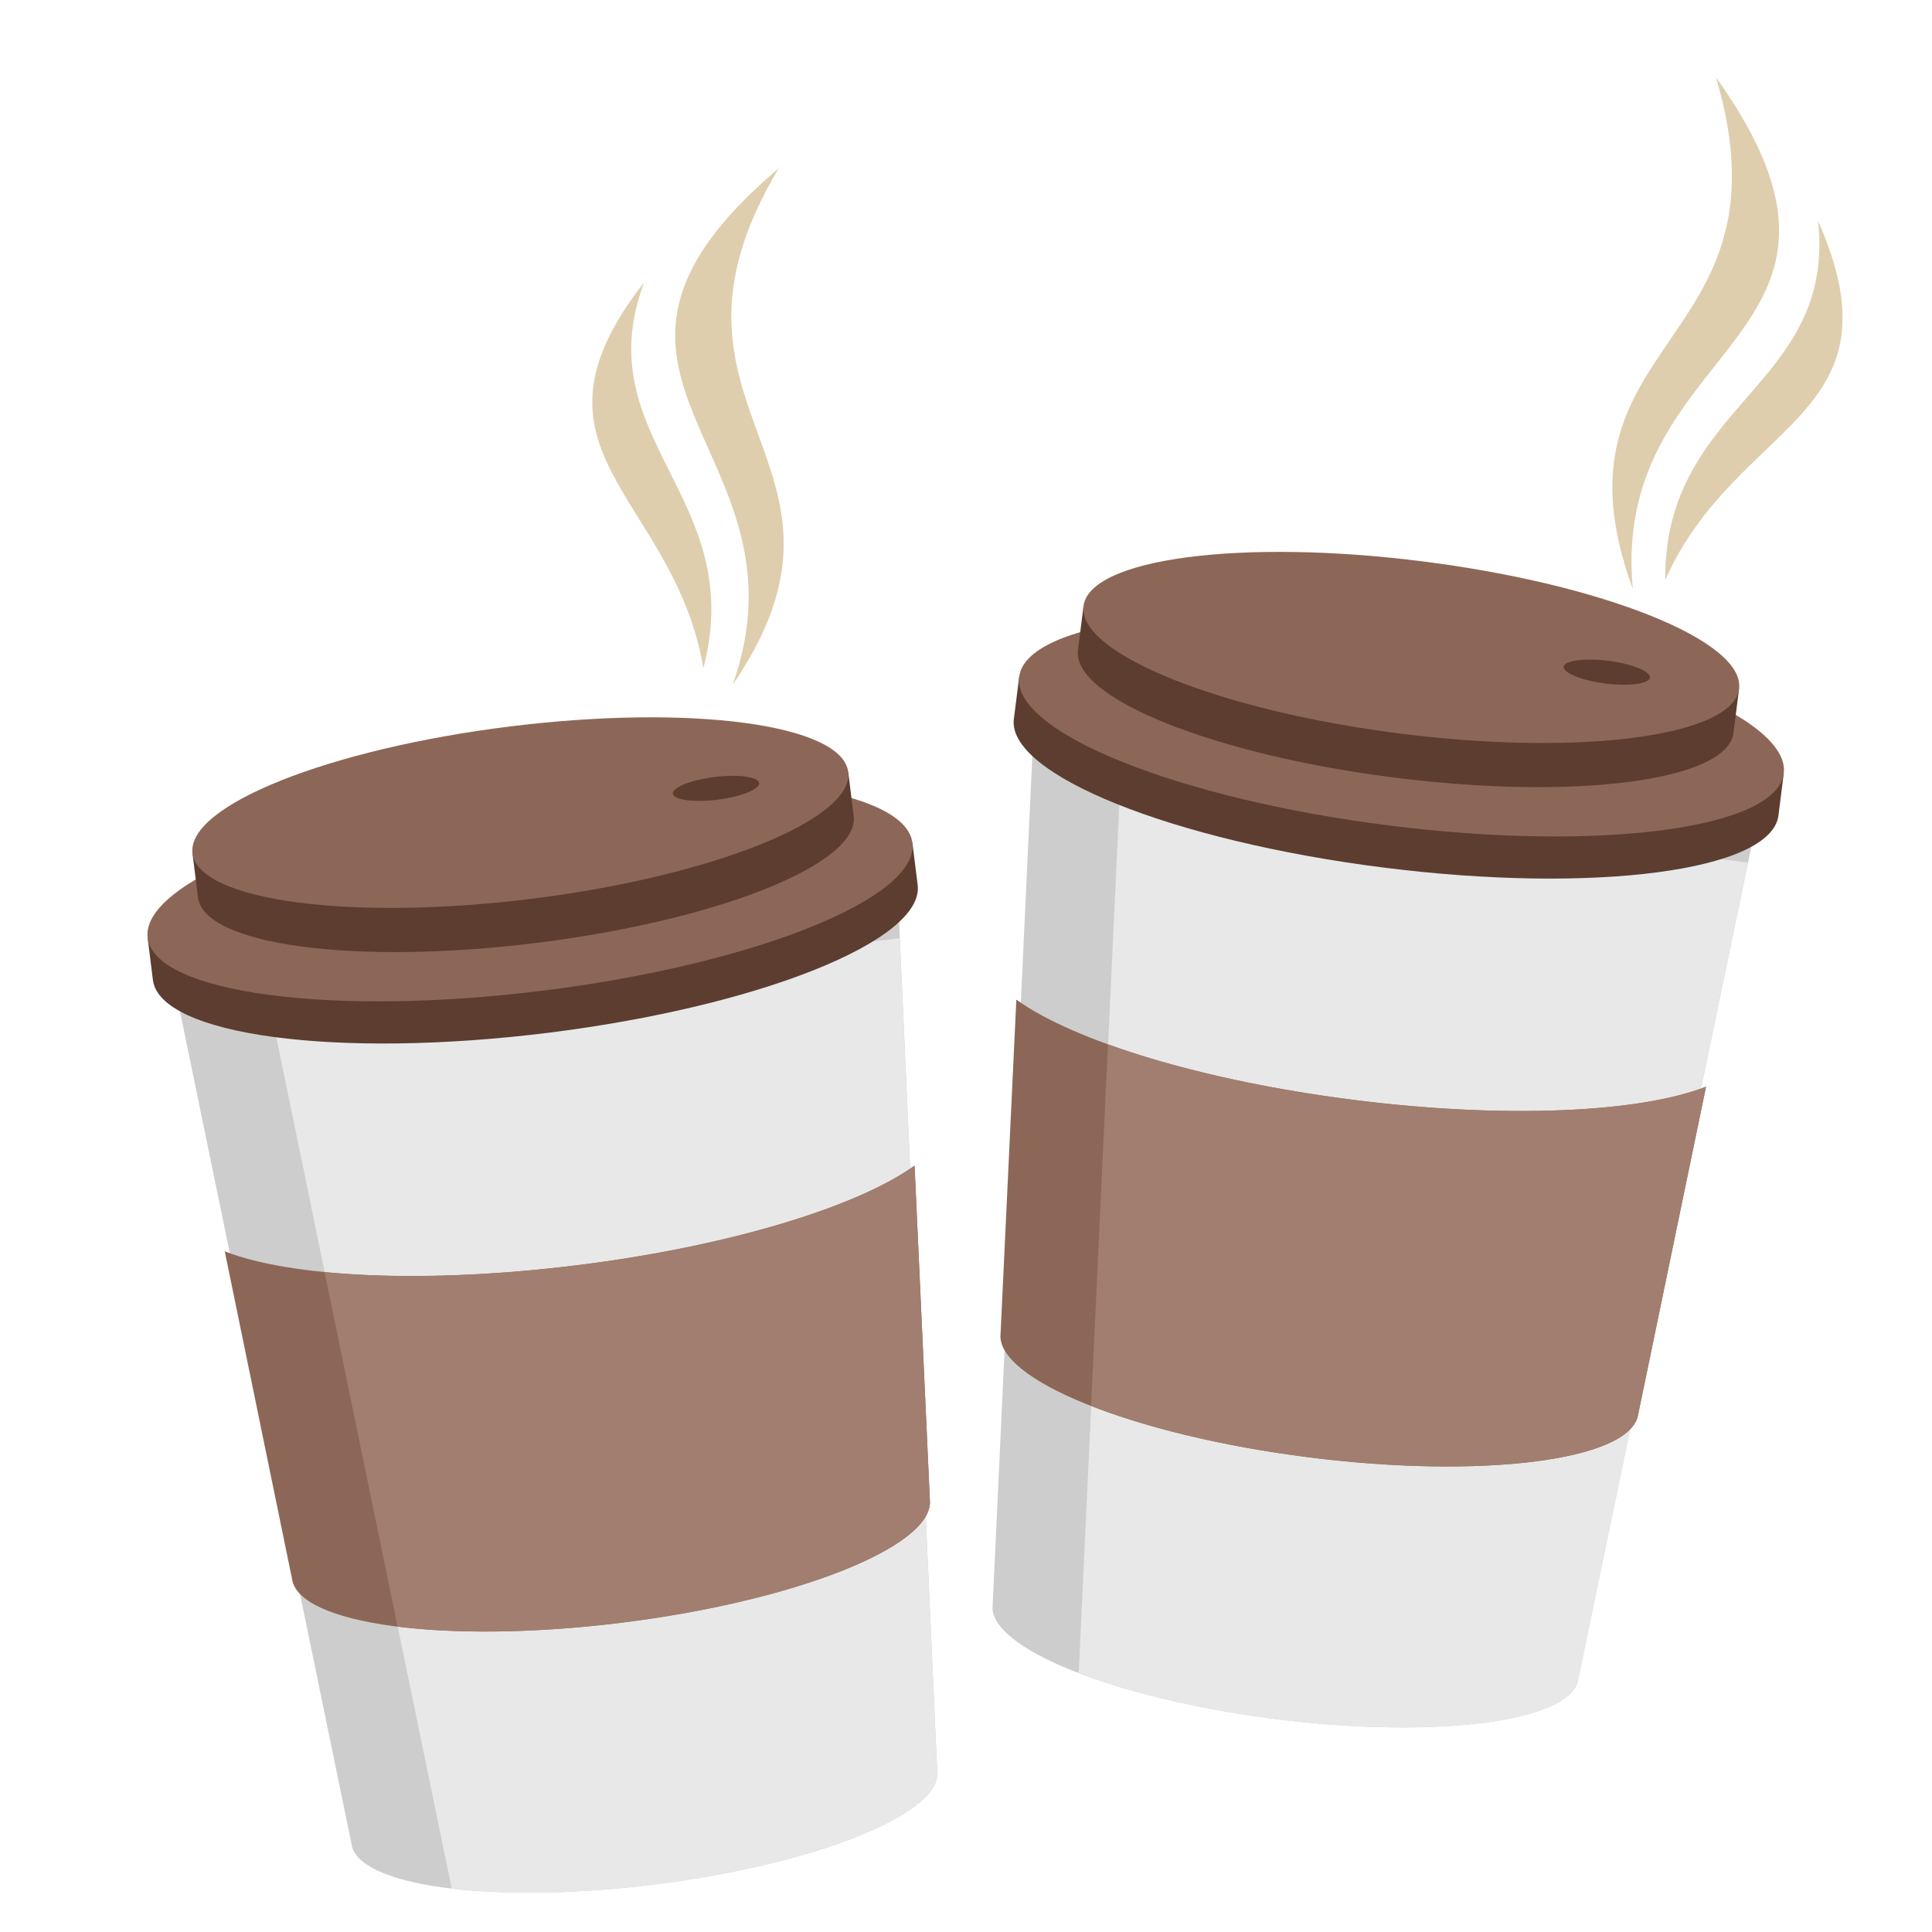
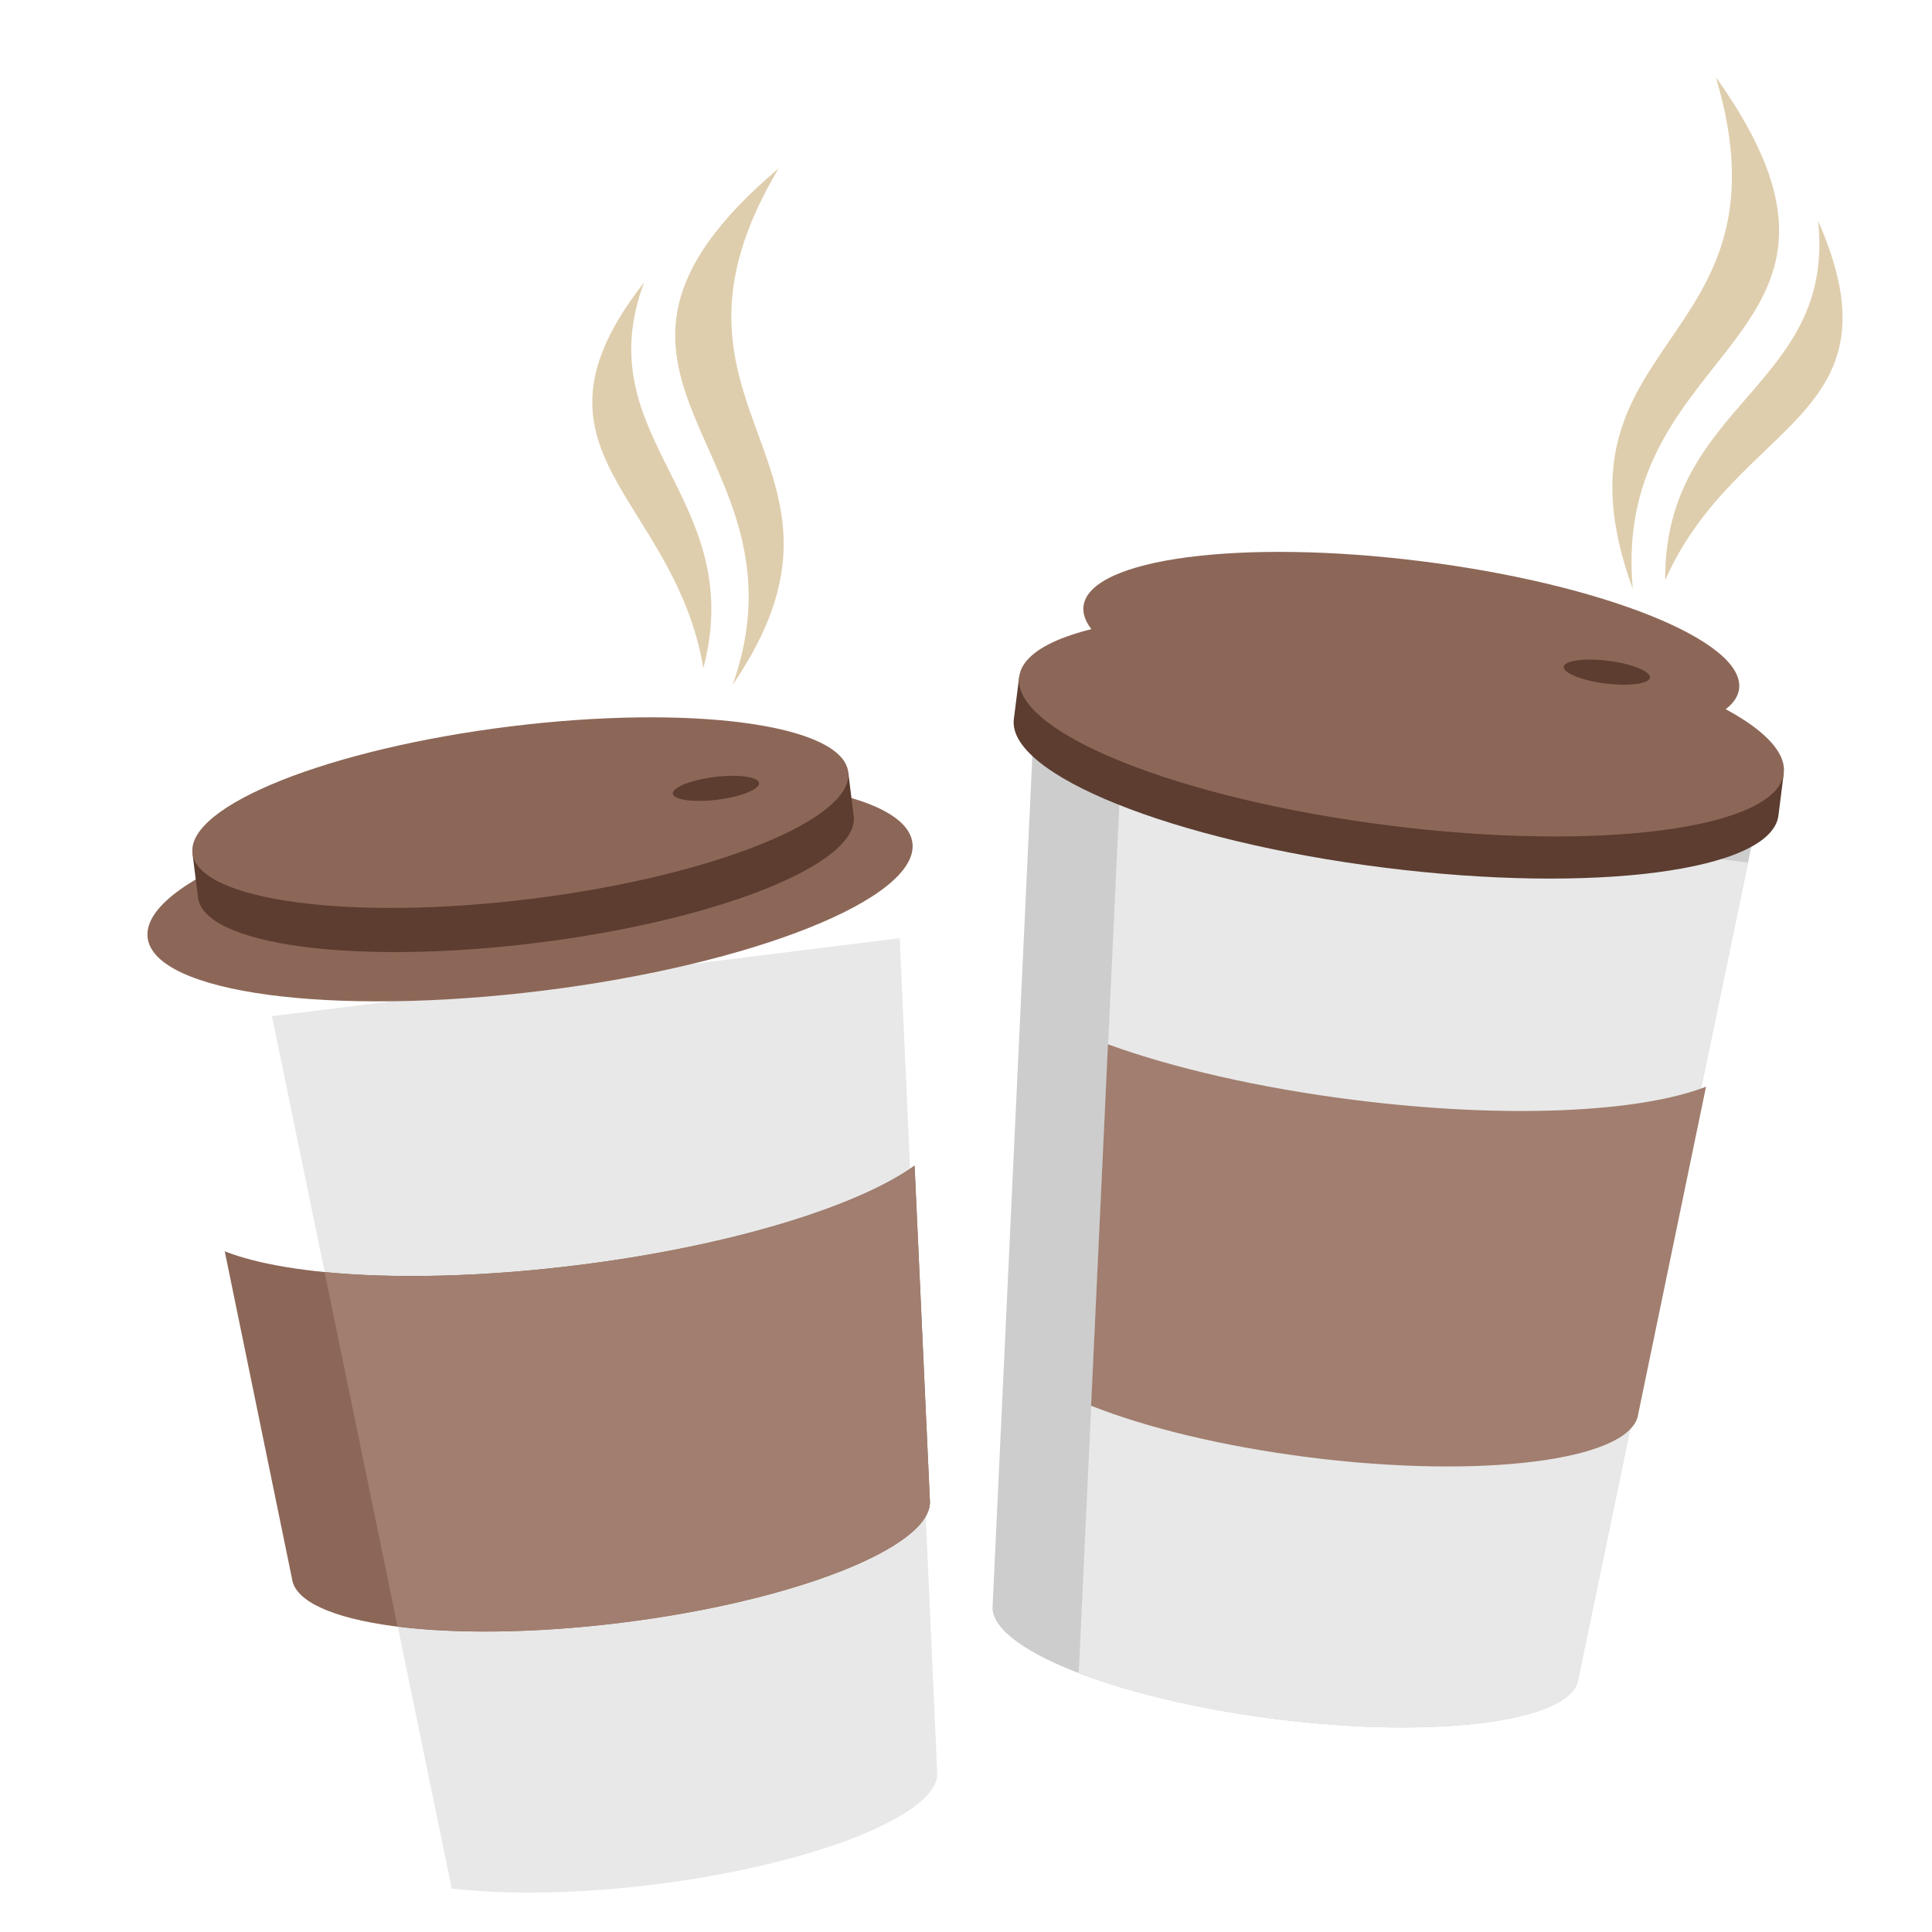
<svg xmlns="http://www.w3.org/2000/svg" width="52" height="52" viewBox="0 0 52 52" fill="none">
  <g clip-path="url(#clip0_1311_5797)">
-     <path d="M25.227 47.719L25.228 47.731C25.252 48.854 21.88 50.192 17.605 50.723C13.254 51.263 9.603 50.772 9.46 49.625L4.644 26.246L24.155 23.823L25.227 47.719Z" fill="#CDCDCD" />
    <path d="M25.226 47.718L25.228 47.731C25.251 48.854 21.88 50.191 17.605 50.722C15.525 50.981 13.609 50.998 12.15 50.83C12.146 50.796 12.141 50.762 12.137 50.728L7.32 27.35L24.216 25.251L25.226 47.718Z" fill="#E8E8E8" />
-     <path d="M14.076 22.383C18.223 21.867 21.89 22.072 23.626 22.801L24.558 22.685L24.699 23.819C24.885 25.31 20.429 27.093 14.75 27.798C9.059 28.505 4.301 27.866 4.115 26.375L3.974 25.241L4.906 25.126C6.423 23.993 9.915 22.899 14.076 22.383Z" fill="#5C3D30" />
    <path d="M14.609 26.664C20.275 25.961 24.744 24.176 24.558 22.686C24.372 21.195 19.602 20.558 13.936 21.261C8.257 21.967 3.788 23.751 3.974 25.242C4.16 26.733 8.93 27.369 14.609 26.664Z" fill="#8C6757" />
    <path d="M13.843 20.522C17.404 20.08 20.535 20.248 22.038 20.876L22.83 20.778L22.977 21.963C23.138 23.25 19.323 24.772 14.448 25.377C9.561 25.984 5.489 25.442 5.329 24.155L5.181 22.97L5.985 22.87C7.276 21.894 10.27 20.966 13.843 20.522Z" fill="#5C3D30" />
    <path d="M14.301 24.192C19.163 23.588 22.989 22.052 22.83 20.778C22.67 19.491 18.585 18.95 13.723 19.553C8.861 20.157 5.021 21.682 5.181 22.969C5.34 24.244 9.439 24.796 14.301 24.192Z" fill="#8C6757" />
    <path d="M19.308 21.525C19.946 21.446 20.452 21.241 20.431 21.075C20.41 20.909 19.87 20.834 19.232 20.913C18.593 20.993 18.088 21.198 18.108 21.363C18.129 21.529 18.67 21.604 19.308 21.525Z" fill="#5C3D30" />
    <path d="M25.029 40.405L25.03 40.418C25.053 41.644 21.386 43.096 16.728 43.675C11.98 44.264 8.012 43.722 7.858 42.486L6.049 33.679C7.82 34.377 11.433 34.563 15.529 34.054C19.613 33.547 23.07 32.484 24.616 31.373L25.029 40.405Z" fill="#8C6757" />
    <path d="M25.028 40.406L25.03 40.419C25.053 41.645 21.385 43.097 16.727 43.675C14.417 43.962 12.294 43.98 10.701 43.777L8.735 34.239C10.586 34.423 12.964 34.373 15.529 34.055C19.612 33.548 23.07 32.484 24.616 31.374L25.028 40.406Z" fill="#A17E6F" />
    <path d="M19.72 18.431C23.825 12.419 17.031 11.097 20.958 4.532C14.296 10.162 21.977 12.06 19.72 18.431Z" fill="#DFCEAD" />
    <path d="M17.336 7.601C15.761 11.818 20.142 13.371 18.932 17.983C18.129 13.302 13.745 12.189 17.336 7.601Z" fill="#DFCEAD" />
    <path d="M42.468 45.237L42.466 45.25C42.211 46.344 38.613 46.809 34.34 46.269C29.989 45.72 26.573 44.343 26.718 43.197L27.832 19.355L47.339 21.817L42.468 45.237Z" fill="#CDCDCD" />
    <path d="M42.468 45.237L42.466 45.25C42.211 46.344 38.613 46.808 34.339 46.269C32.26 46.006 30.399 45.551 29.026 45.028C29.031 44.994 29.035 44.961 29.039 44.926L30.153 21.084L47.045 23.217L42.468 45.237Z" fill="#E8E8E8" />
    <path d="M37.928 17.937C42.074 18.46 45.577 19.563 47.079 20.697L48.01 20.815L47.867 21.949C47.678 23.439 42.919 24.068 37.242 23.351C31.552 22.633 27.099 20.841 27.288 19.35L27.432 18.217L28.363 18.334C30.114 17.61 33.768 17.412 37.928 17.937Z" fill="#5C3D30" />
    <path d="M37.385 22.218C43.05 22.933 47.821 22.306 48.01 20.816C48.199 19.325 43.734 17.532 38.069 16.817C32.392 16.1 27.62 16.727 27.431 18.217C27.243 19.708 31.708 21.501 37.385 22.218Z" fill="#8C6757" />
-     <path d="M38.163 16.077C41.722 16.527 44.714 17.461 46.016 18.441L46.807 18.541L46.657 19.726C46.494 21.012 42.421 21.546 37.548 20.931C32.661 20.314 28.85 18.784 29.013 17.498L29.163 16.313L29.967 16.415C31.459 15.787 34.59 15.626 38.163 16.077Z" fill="#5C3D30" />
    <path d="M37.698 19.746C42.559 20.359 46.646 19.814 46.808 18.54C46.971 17.254 43.146 15.722 38.285 15.109C33.425 14.495 29.326 15.026 29.163 16.312C29.002 17.586 32.837 19.132 37.698 19.746Z" fill="#8C6757" />
    <path d="M43.209 18.397C43.847 18.477 44.388 18.403 44.409 18.238C44.43 18.072 43.925 17.866 43.287 17.785C42.649 17.705 42.108 17.779 42.087 17.944C42.066 18.11 42.572 18.316 43.209 18.397Z" fill="#5C3D30" />
-     <path d="M44.084 38.103L44.082 38.116C43.802 39.31 39.888 39.812 35.232 39.224C30.486 38.625 26.775 37.121 26.931 35.886L27.355 26.905C28.899 28.019 32.354 29.089 36.45 29.607C40.532 30.122 44.145 29.944 45.918 29.249L44.084 38.103Z" fill="#8C6757" />
    <path d="M44.084 38.102L44.083 38.115C43.802 39.309 39.888 39.812 35.232 39.224C32.922 38.932 30.861 38.426 29.367 37.836L29.821 28.108C31.569 28.743 33.885 29.282 36.45 29.605C40.532 30.121 44.145 29.943 45.918 29.248L44.084 38.102Z" fill="#A17E6F" />
    <path d="M43.946 15.85C41.455 9.012 48.366 9.406 46.183 2.076C51.247 9.174 43.334 9.12 43.946 15.85Z" fill="#DFCEAD" />
    <path d="M48.934 5.944C49.417 10.418 44.788 10.843 44.819 15.61C46.756 11.273 51.279 11.275 48.934 5.944Z" fill="#DFCEAD" />
  </g>
  <defs>
    <clipPath id="clip0_1311_5797">
      <rect width="52" height="52" fill="white" />
    </clipPath>
  </defs>
</svg>